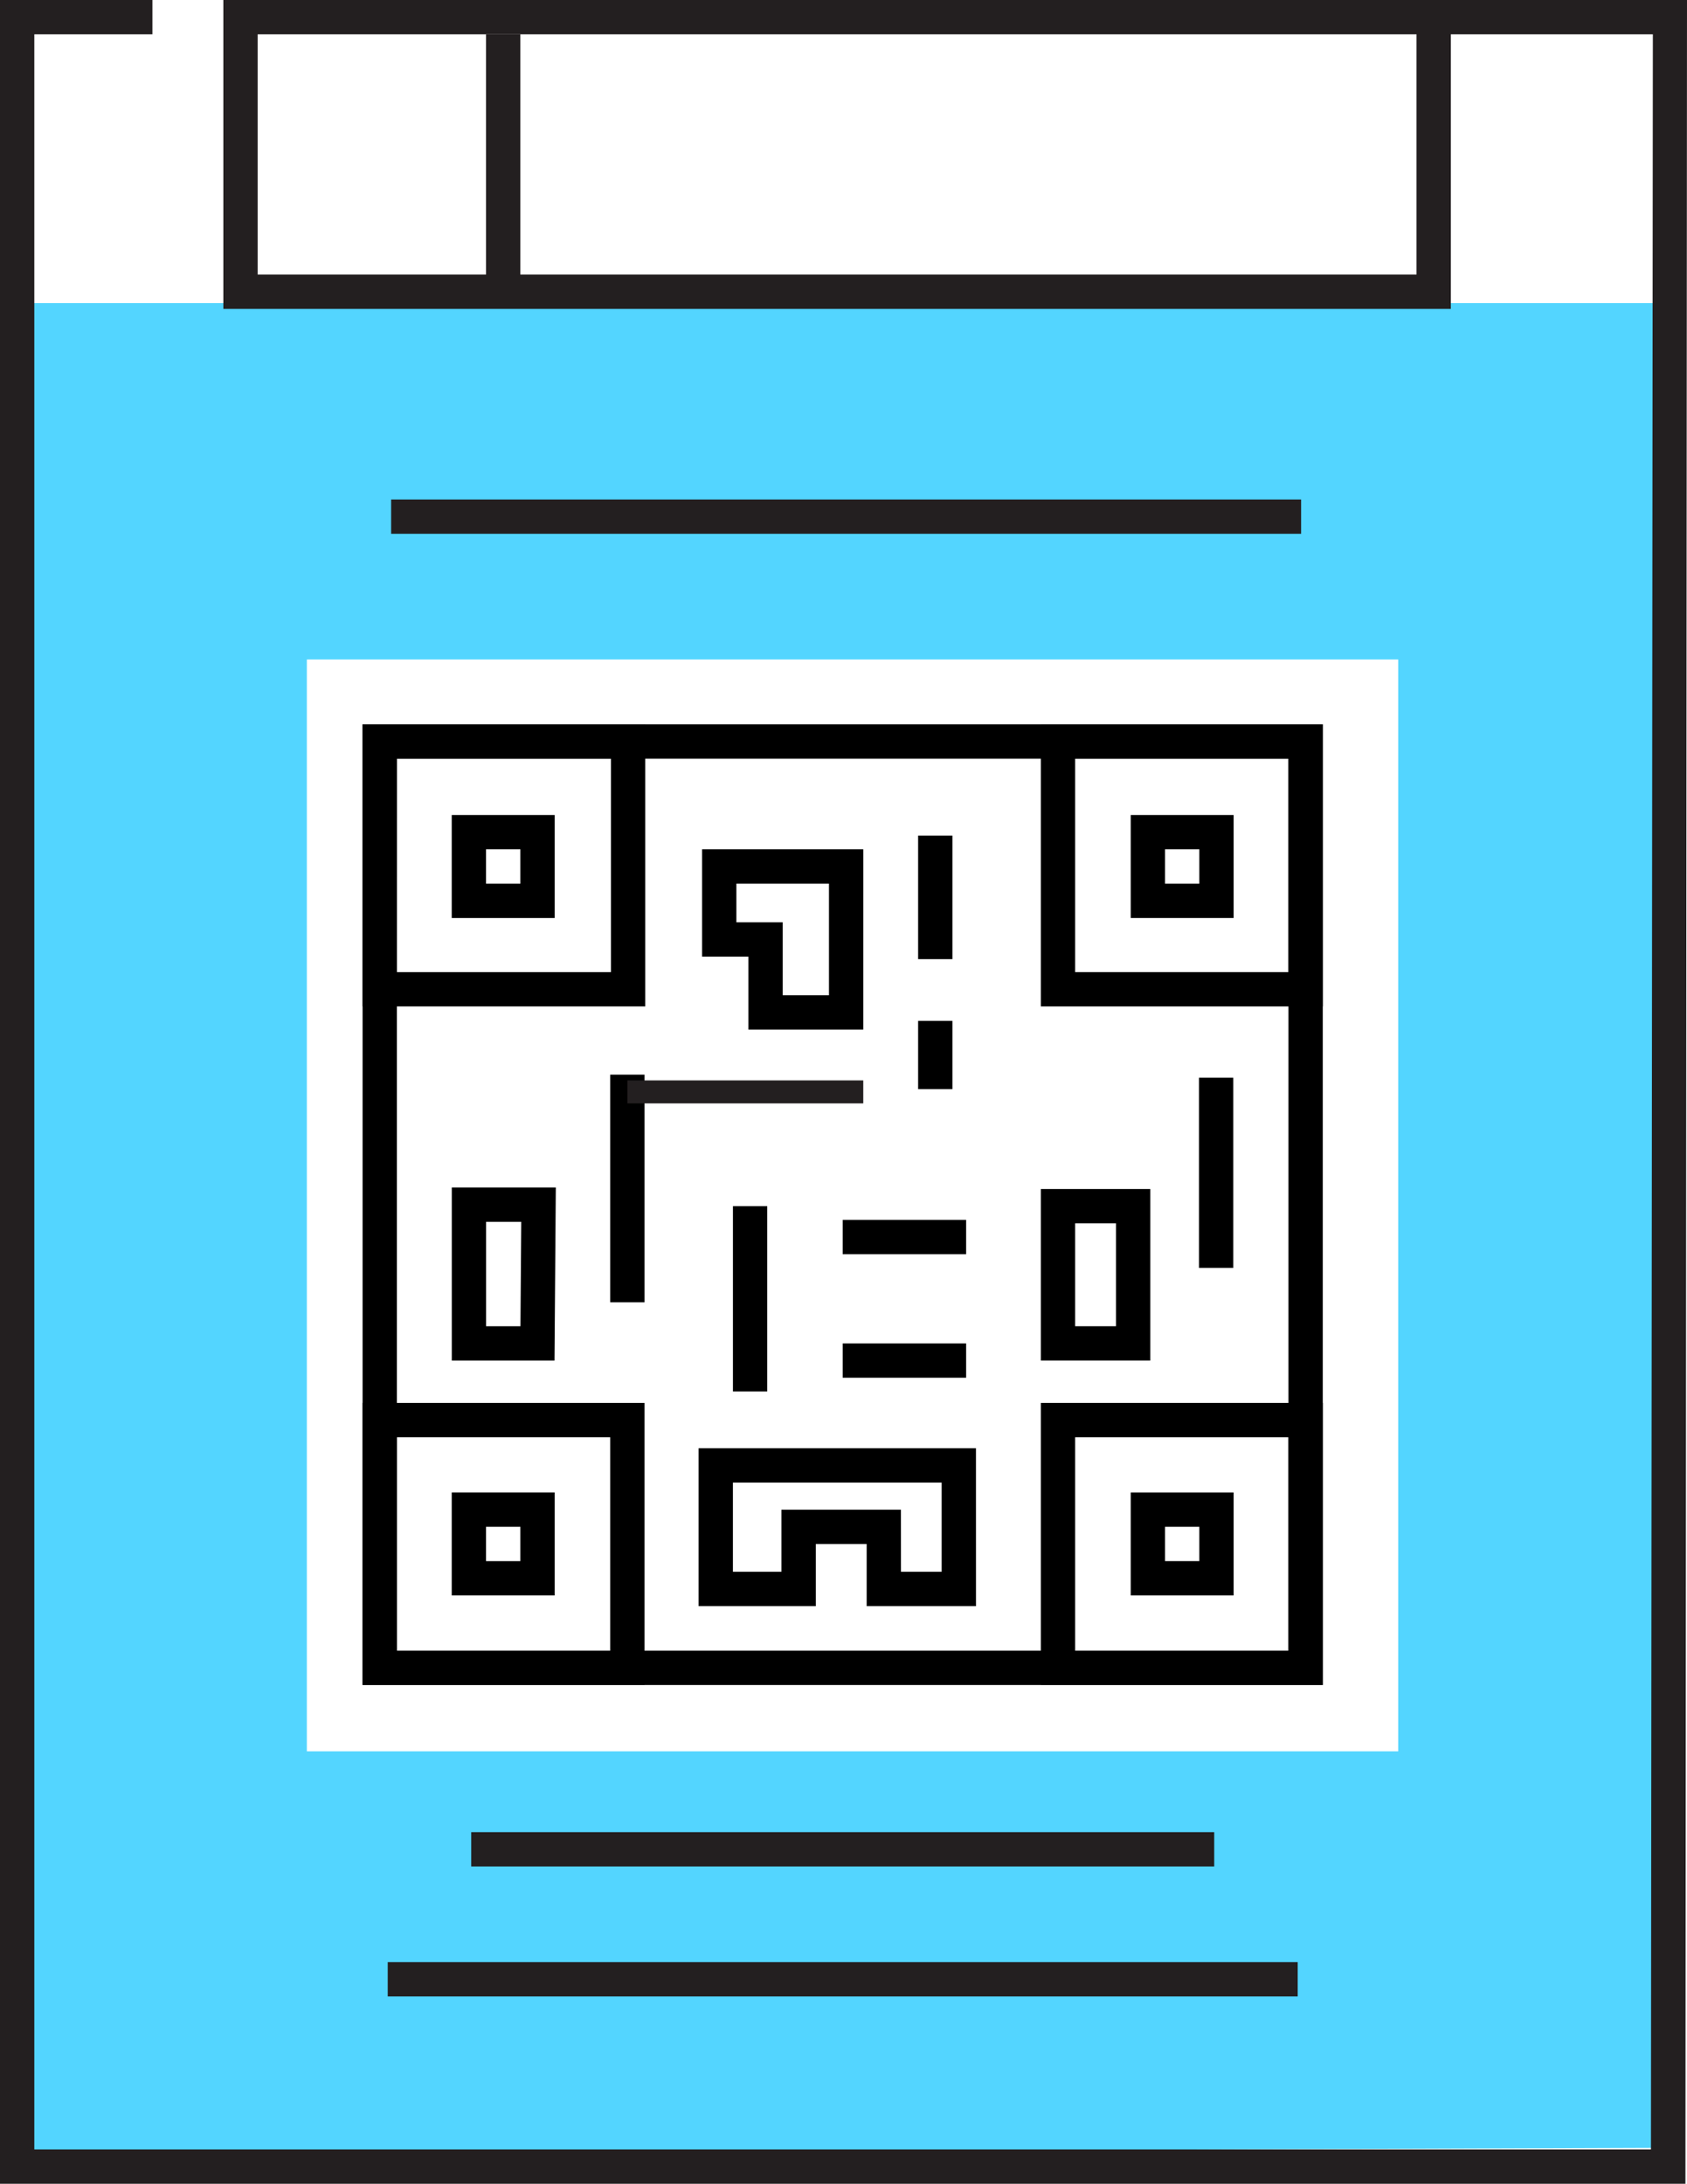
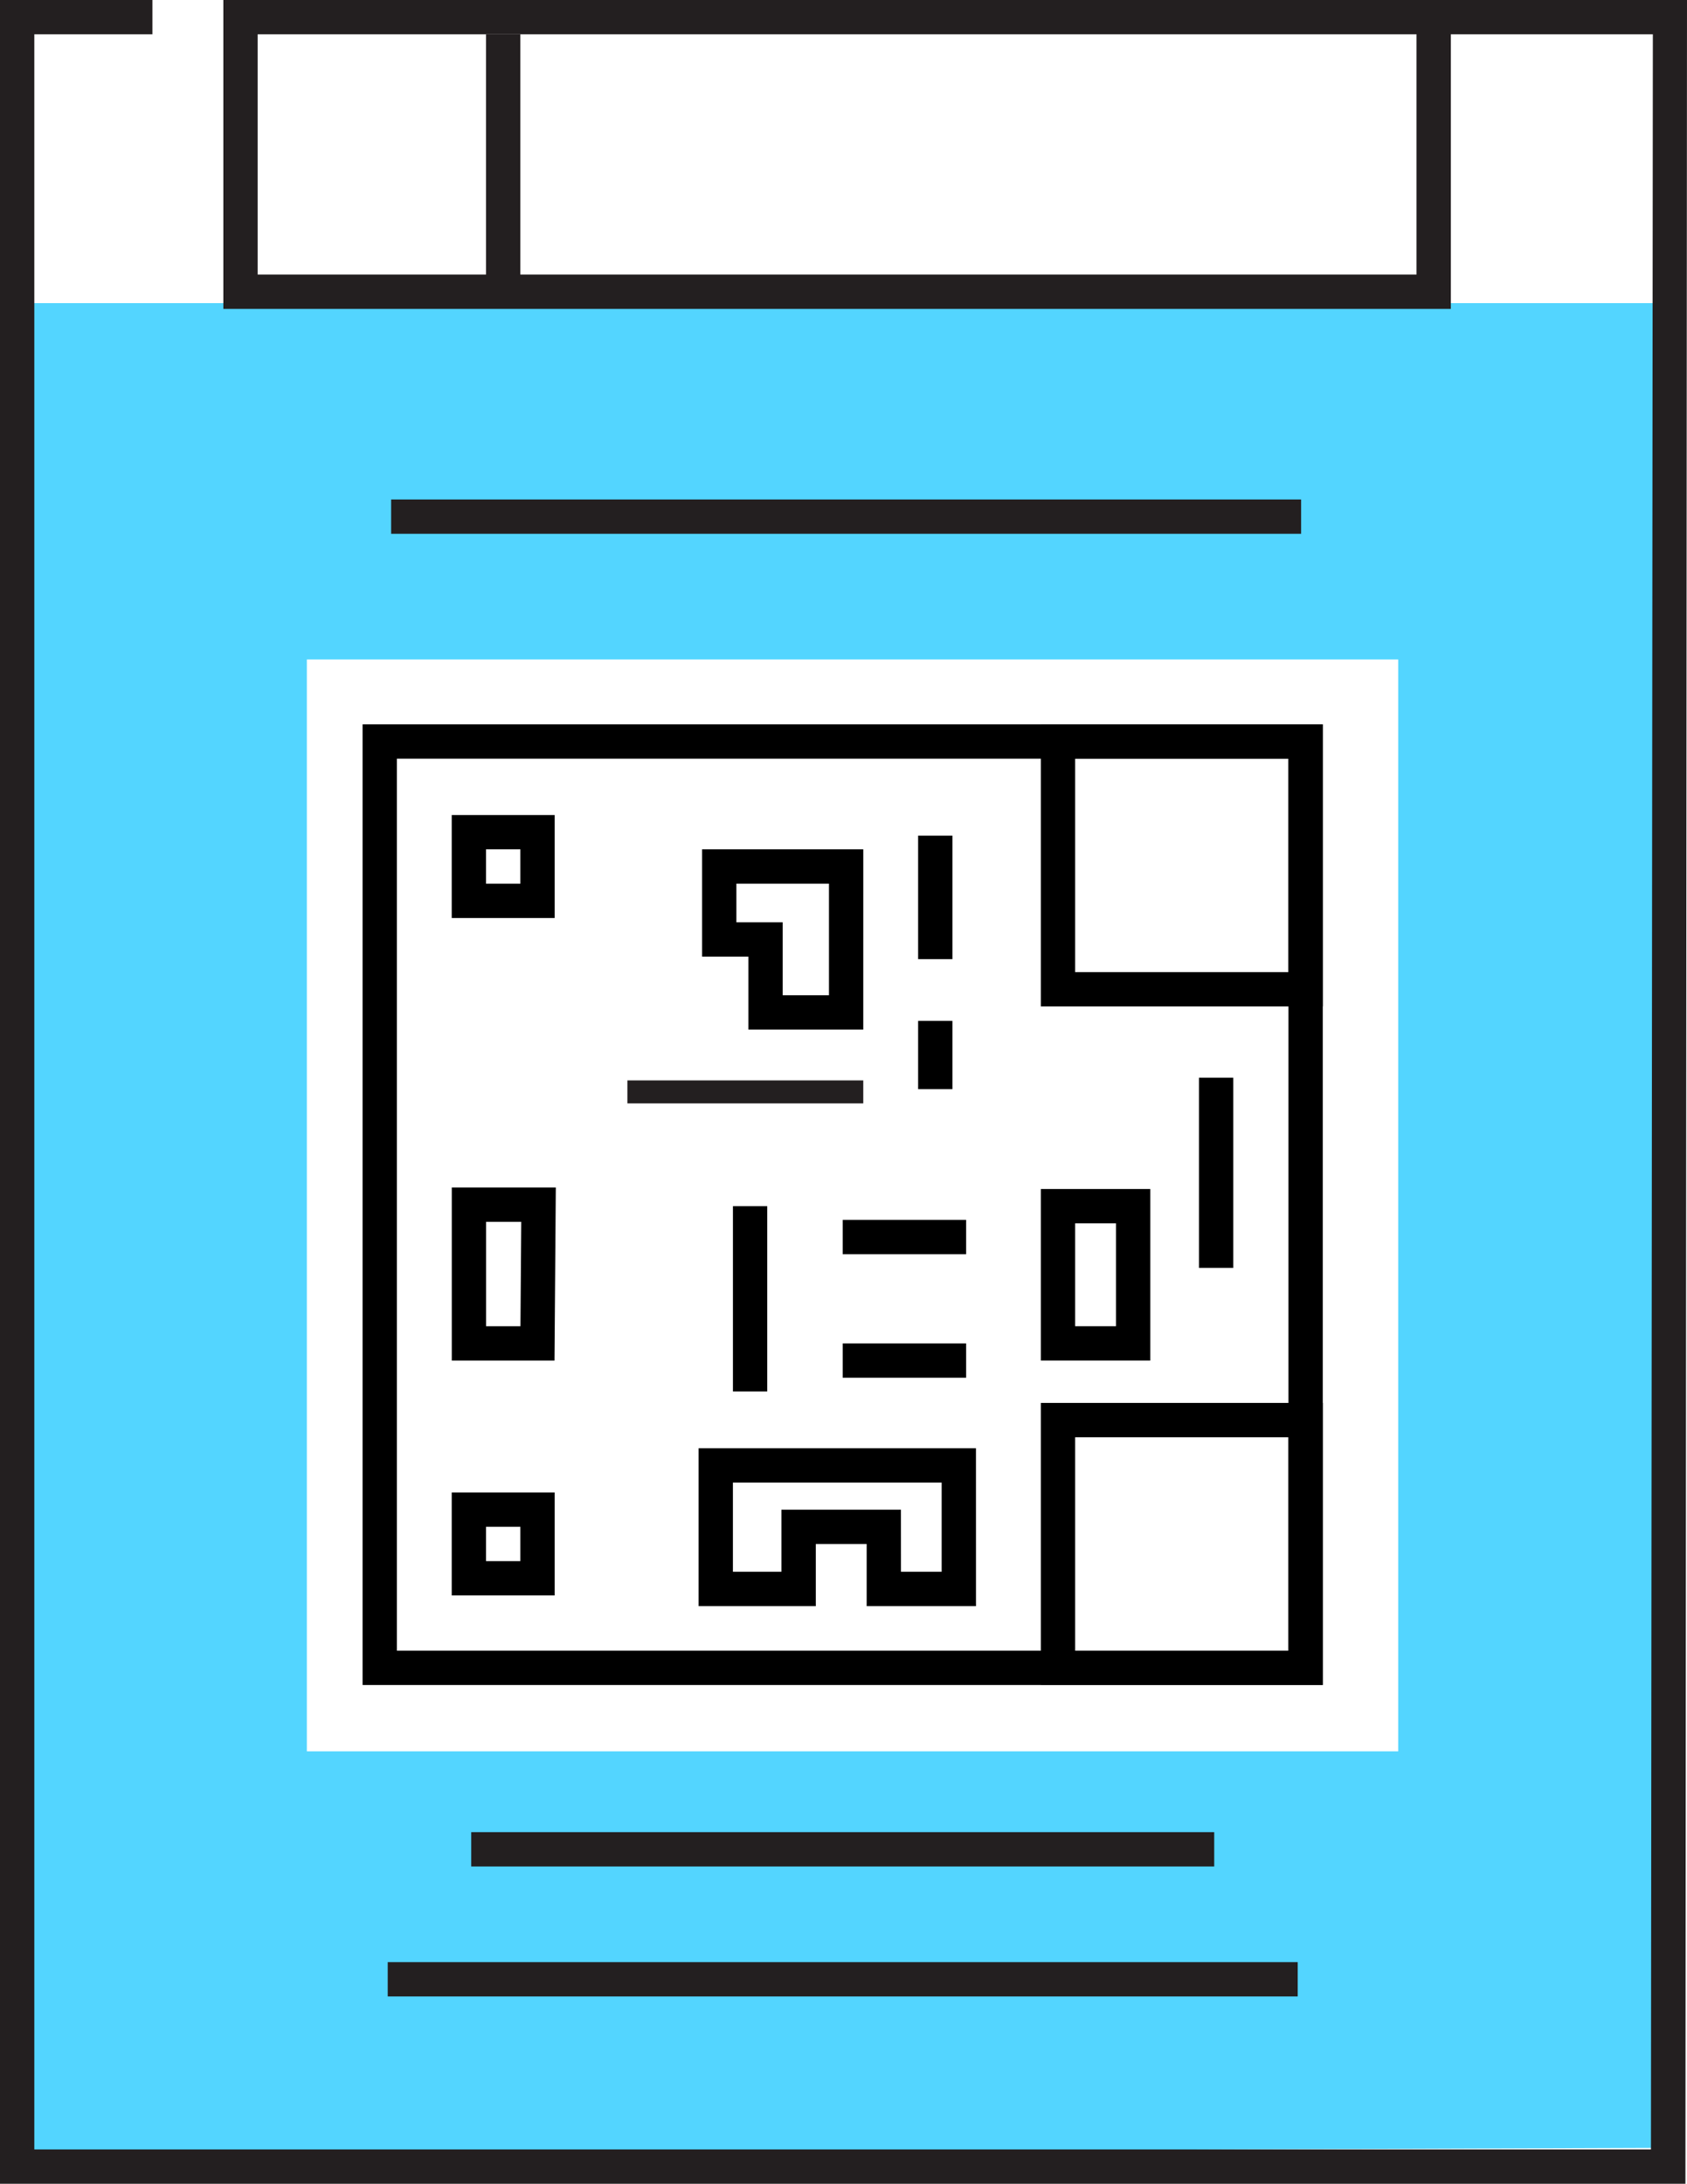
<svg xmlns="http://www.w3.org/2000/svg" width="146.844" height="190" viewBox="0 0 146.844 190">
  <defs>
    <style>
      .cls-1 {
        fill: none;
      }

      .cls-2 {
        clip-path: url(#clip-path);
      }

      .cls-3 {
        fill: #53d5ff;
      }

      .cls-4 {
        fill: #231f20;
      }

      .cls-5 {
        stroke: #231f20;
        stroke-miterlimit: 10;
        stroke-width: 2px;
      }
    </style>
    <clipPath id="clip-path">
      <rect class="cls-1" width="146.844" height="190" />
    </clipPath>
  </defs>
  <g id="home_QR_Blue" data-name="home_QR Blue" class="cls-2">
    <path id="Path_299" data-name="Path 299" class="cls-3" d="M317.043-451.321v161l141.5-.5.5-160.5Zm119,126h-95v-95h95Z" transform="translate(-314.334 477.696)" />
    <g id="Group_147" data-name="Group 147" transform="translate(-314.334 477.696)">
      <path id="Path_300" data-name="Path 300" d="M429.474-331.094H345.895v-83.58h83.579Zm-80.592-2.987h77.606v-77.607H348.882Z" />
    </g>
    <g id="Group_148" data-name="Group 148" transform="translate(-314.334 477.696)">
-       <path id="Path_301" data-name="Path 301" d="M370.5-390.133H345.895v-24.541H370.5Zm-21.622-2.986h18.636v-18.569H348.882Z" />
-     </g>
+       </g>
    <g id="Group_149" data-name="Group 149" transform="translate(-314.334 477.696)">
      <path id="Path_302" data-name="Path 302" d="M429.474-390.133h-24.54v-24.541h24.54Zm-21.554-2.986h18.568v-18.569H407.92Z" />
    </g>
    <g id="Group_150" data-name="Group 150" transform="translate(-314.334 477.696)">
      <path id="Path_303" data-name="Path 303" d="M429.474-331.094h-24.54v-24.542h24.54Zm-21.554-2.987h18.568V-352.65H407.92Z" />
    </g>
    <g id="Group_151" data-name="Group 151" transform="translate(-314.334 477.696)">
-       <path id="Path_304" data-name="Path 304" d="M370.437-331.094H345.895v-24.542h24.542Zm-21.555-2.987h18.569V-352.65H348.882Z" />
-     </g>
+       </g>
    <g id="Group_152" data-name="Group 152" transform="translate(-314.334 477.696)">
      <path id="Path_305" data-name="Path 305" d="M362.613-397.826h-8.959v-8.958h8.959Zm-5.973-2.986h2.987V-403.8H356.64Z" />
    </g>
    <g id="Group_153" data-name="Group 153" transform="translate(-314.334 477.696)">
-       <path id="Path_306" data-name="Path 306" d="M421.715-397.826h-8.958v-8.958h8.958Zm-5.972-2.986h2.986V-403.8h-2.986Z" />
-     </g>
+       </g>
    <g id="Group_154" data-name="Group 154" transform="translate(-314.334 477.696)">
-       <path id="Path_307" data-name="Path 307" d="M421.715-338.887h-8.958v-8.958h8.958Zm-5.972-2.986h2.986v-2.986h-2.986Z" />
-     </g>
+       </g>
    <g id="Group_155" data-name="Group 155" transform="translate(-314.334 477.696)">
      <path id="Path_308" data-name="Path 308" d="M362.613-338.887h-8.959v-8.958h8.959Zm-5.973-2.986h2.987v-2.986H356.64Z" />
    </g>
    <g id="Group_156" data-name="Group 156" transform="translate(-314.334 477.696)">
      <path id="Path_309" data-name="Path 309" d="M389.477-388.117h-10v-6.348h-4.03V-403.8h14.031Zm-7.015-2.987h4.029v-9.708h-8.059v3.361h4.03Z" />
    </g>
    <g id="Group_157" data-name="Group 157" transform="translate(-314.334 477.696)">
      <rect id="Rectangle_1" data-name="Rectangle 1" width="2.986" height="10.746" transform="translate(394.251 -404.992)" />
    </g>
    <g id="Group_158" data-name="Group 158" transform="translate(-314.334 477.696)">
-       <rect id="Rectangle_2" data-name="Rectangle 2" width="2.986" height="19.802" transform="translate(367.451 -384.197)" />
-     </g>
+       </g>
    <g id="Group_159" data-name="Group 159" transform="translate(-314.334 477.696)">
      <path id="Path_310" data-name="Path 310" d="M362.6-359.322h-8.941v-15.055h9.055Zm-5.955-2.987h2.992l.068-9.082h-3.06Z" />
    </g>
    <g id="Group_160" data-name="Group 160" transform="translate(-314.334 477.696)">
      <rect id="Rectangle_3" data-name="Rectangle 3" width="2.986" height="5.939" transform="translate(394.251 -388.873)" />
    </g>
    <g id="Group_161" data-name="Group 161" transform="translate(-314.334 477.696)">
      <rect id="Rectangle_4" data-name="Rectangle 4" width="2.986" height="16.548" transform="translate(418.697 -383.93)" />
    </g>
    <g id="Group_162" data-name="Group 162" transform="translate(-314.334 477.696)">
      <rect id="Rectangle_5" data-name="Rectangle 5" width="2.986" height="16.118" transform="translate(378.132 -372.755)" />
    </g>
    <g id="Group_163" data-name="Group 163" transform="translate(-314.334 477.696)">
      <rect id="Rectangle_6" data-name="Rectangle 6" width="10.745" height="2.986" transform="translate(387.685 -371.562)" />
    </g>
    <g id="Group_164" data-name="Group 164" transform="translate(-314.334 477.696)">
      <rect id="Rectangle_7" data-name="Rectangle 7" width="10.745" height="2.986" transform="translate(387.685 -360.815)" />
    </g>
    <g id="Group_165" data-name="Group 165" transform="translate(-314.334 477.696)">
      <path id="Path_311" data-name="Path 311" d="M399.288-337.961h-9.516v-5.4h-4.428v5.4h-10.2v-13.731h24.142Zm-6.53-2.986H396.3v-7.759h-18.17v7.759h4.225v-5.4h10.4Z" />
    </g>
    <g id="Group_166" data-name="Group 166" transform="translate(-314.334 477.696)">
      <path id="Path_312" data-name="Path 312" d="M414.46-359.322h-9.526v-14.926h9.526Zm-6.54-2.987h3.553v-8.952H407.92Z" />
    </g>
    <g id="Group_167" data-name="Group 167" transform="translate(-314.334 477.696)">
      <path id="Path_313" data-name="Path 313" class="cls-4" d="M461.041-287.7H314.334v-190H327.6v2.986H317.321v184.027H458.04l.166-184.027H335.269V-477.7H461.178Z" />
    </g>
    <g id="Group_168" data-name="Group 168" transform="translate(-314.334 477.696)">
      <path id="Path_314" data-name="Path 314" class="cls-4" d="M440.62-450.82H333.776V-477.7h2.986v23.89H437.634v-22.4h2.986Z" />
    </g>
    <g id="Group_169" data-name="Group 169" transform="translate(-314.334 477.696)">
      <rect id="Rectangle_8" data-name="Rectangle 8" class="cls-4" width="79.21" height="2.986" transform="translate(348.083 -306.983)" />
    </g>
    <g id="Group_170" data-name="Group 170" transform="translate(-314.334 477.696)">
      <rect id="Rectangle_9" data-name="Rectangle 9" class="cls-4" width="79.21" height="2.986" transform="translate(348.379 -434.24)" />
    </g>
    <g id="Group_171" data-name="Group 171" transform="translate(-314.334 477.696)">
      <rect id="Rectangle_10" data-name="Rectangle 10" class="cls-4" width="64.674" height="2.986" transform="translate(355.351 -318.292)" />
    </g>
    <line id="Line_1" data-name="Line 1" class="cls-5" x1="20.533" transform="translate(54.61 95)" />
    <g id="Group_172" data-name="Group 172" transform="translate(-314.334 477.696)">
      <rect id="Rectangle_11" data-name="Rectangle 11" class="cls-4" width="2.986" height="22.89" transform="translate(356.64 -474.71)" />
    </g>
  </g>
</svg>